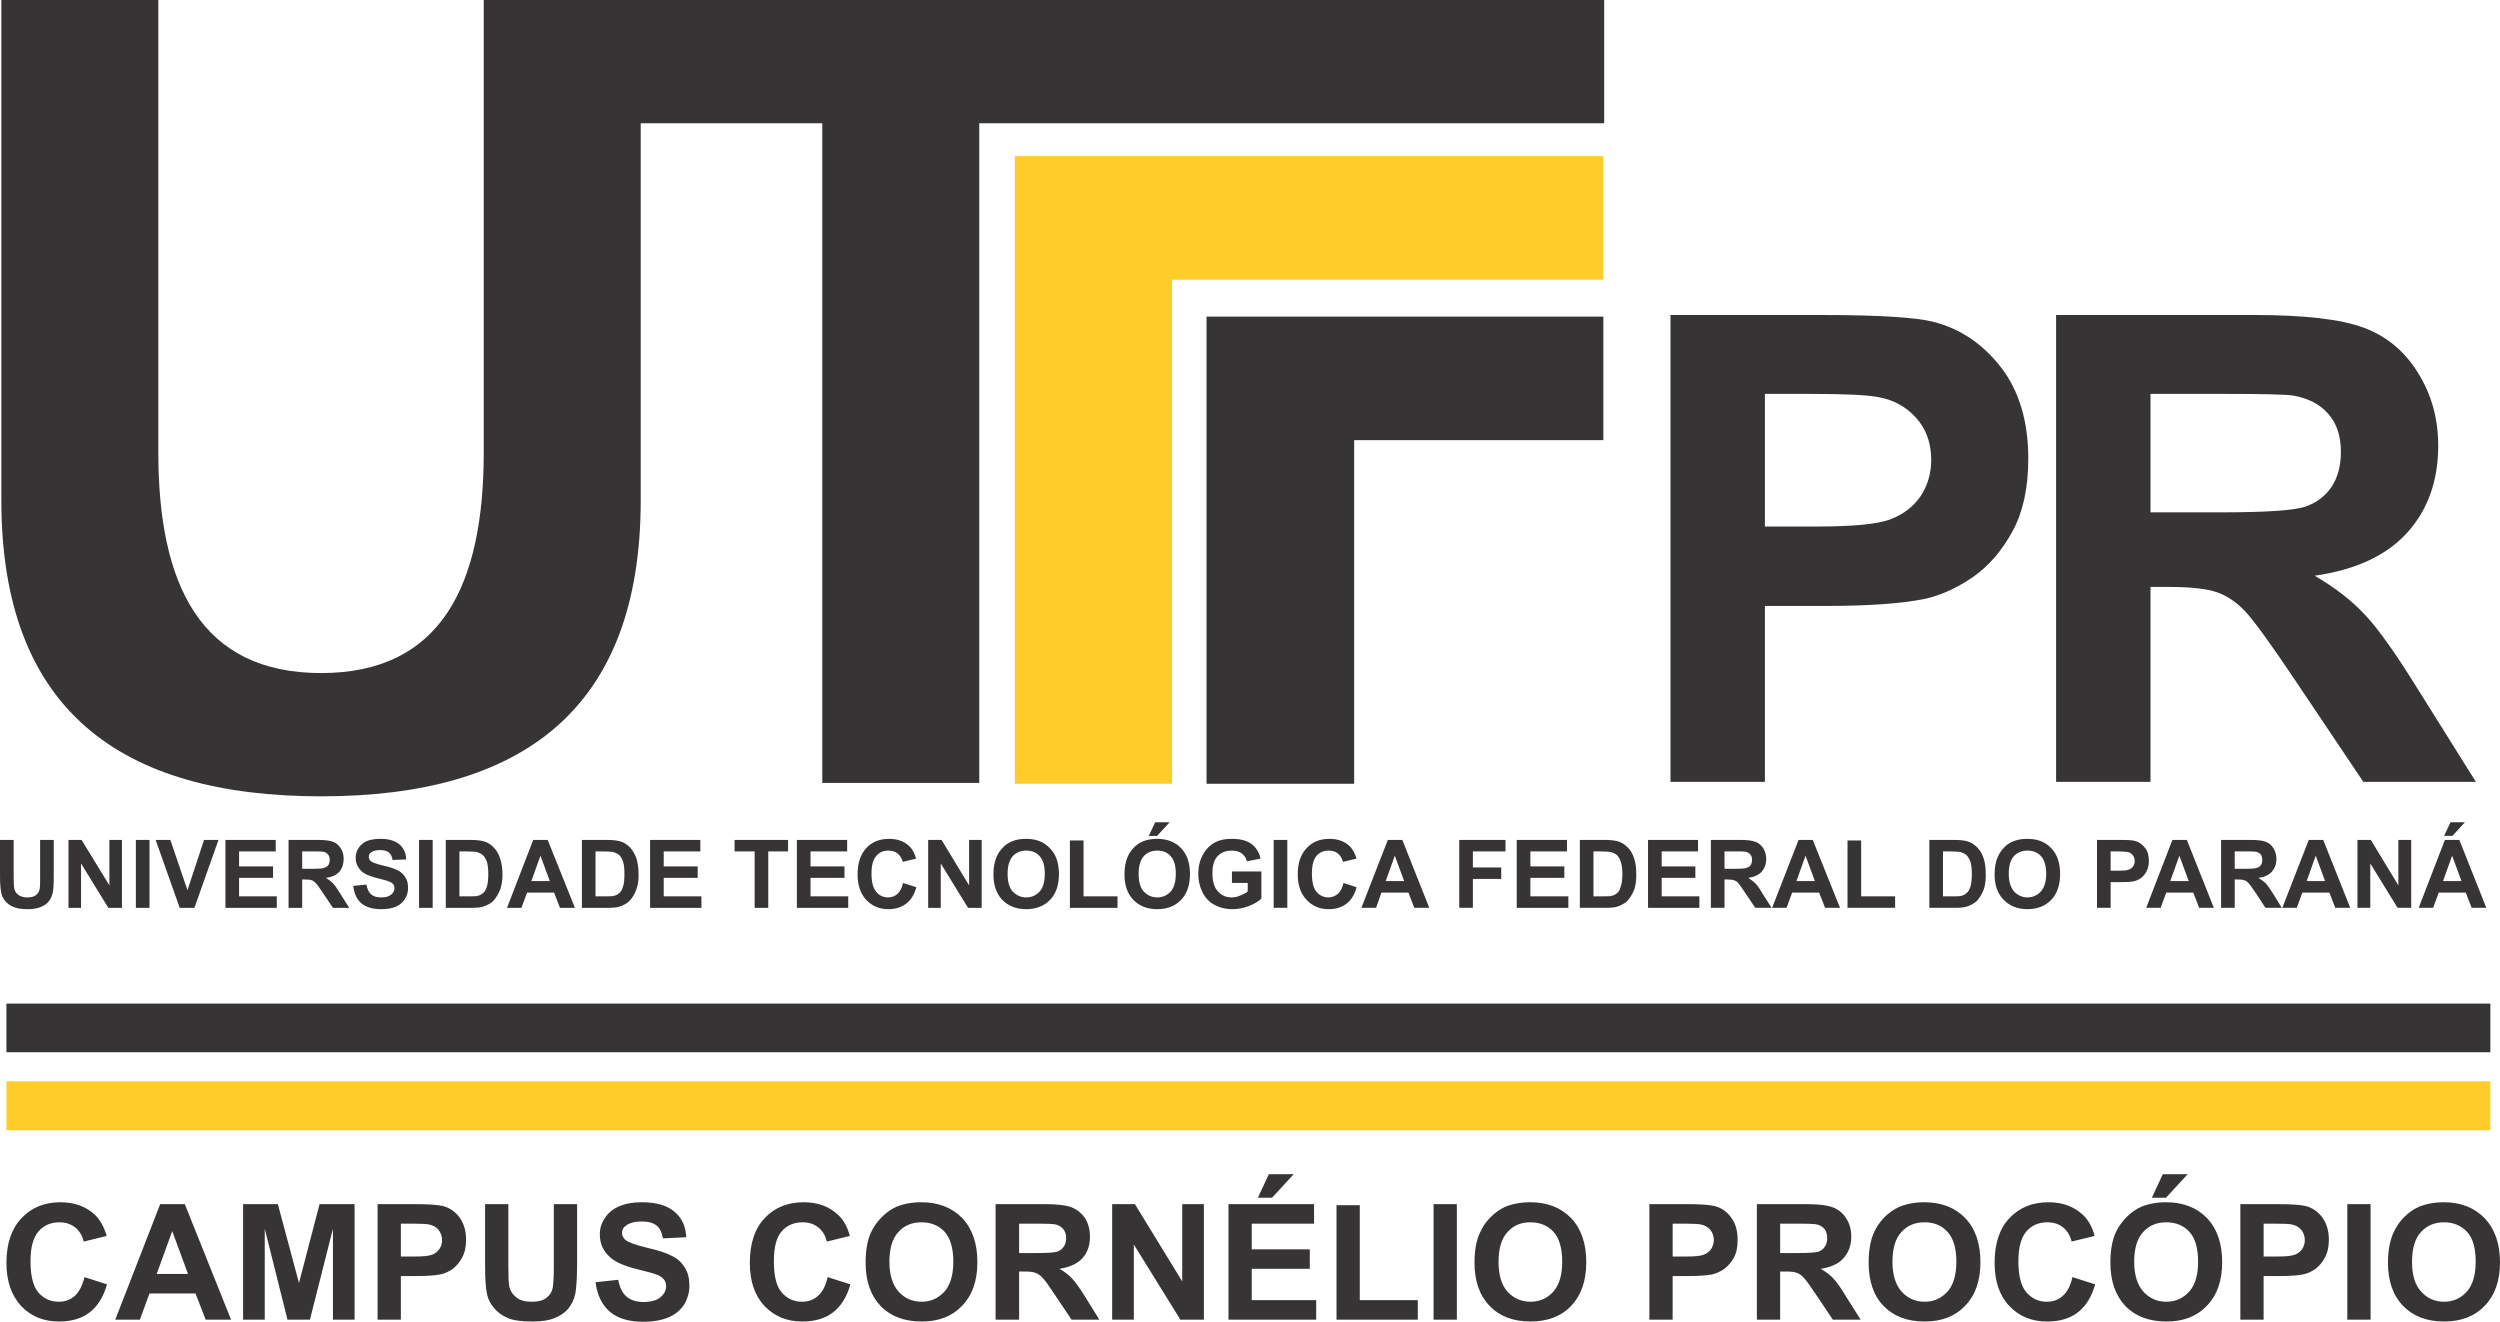
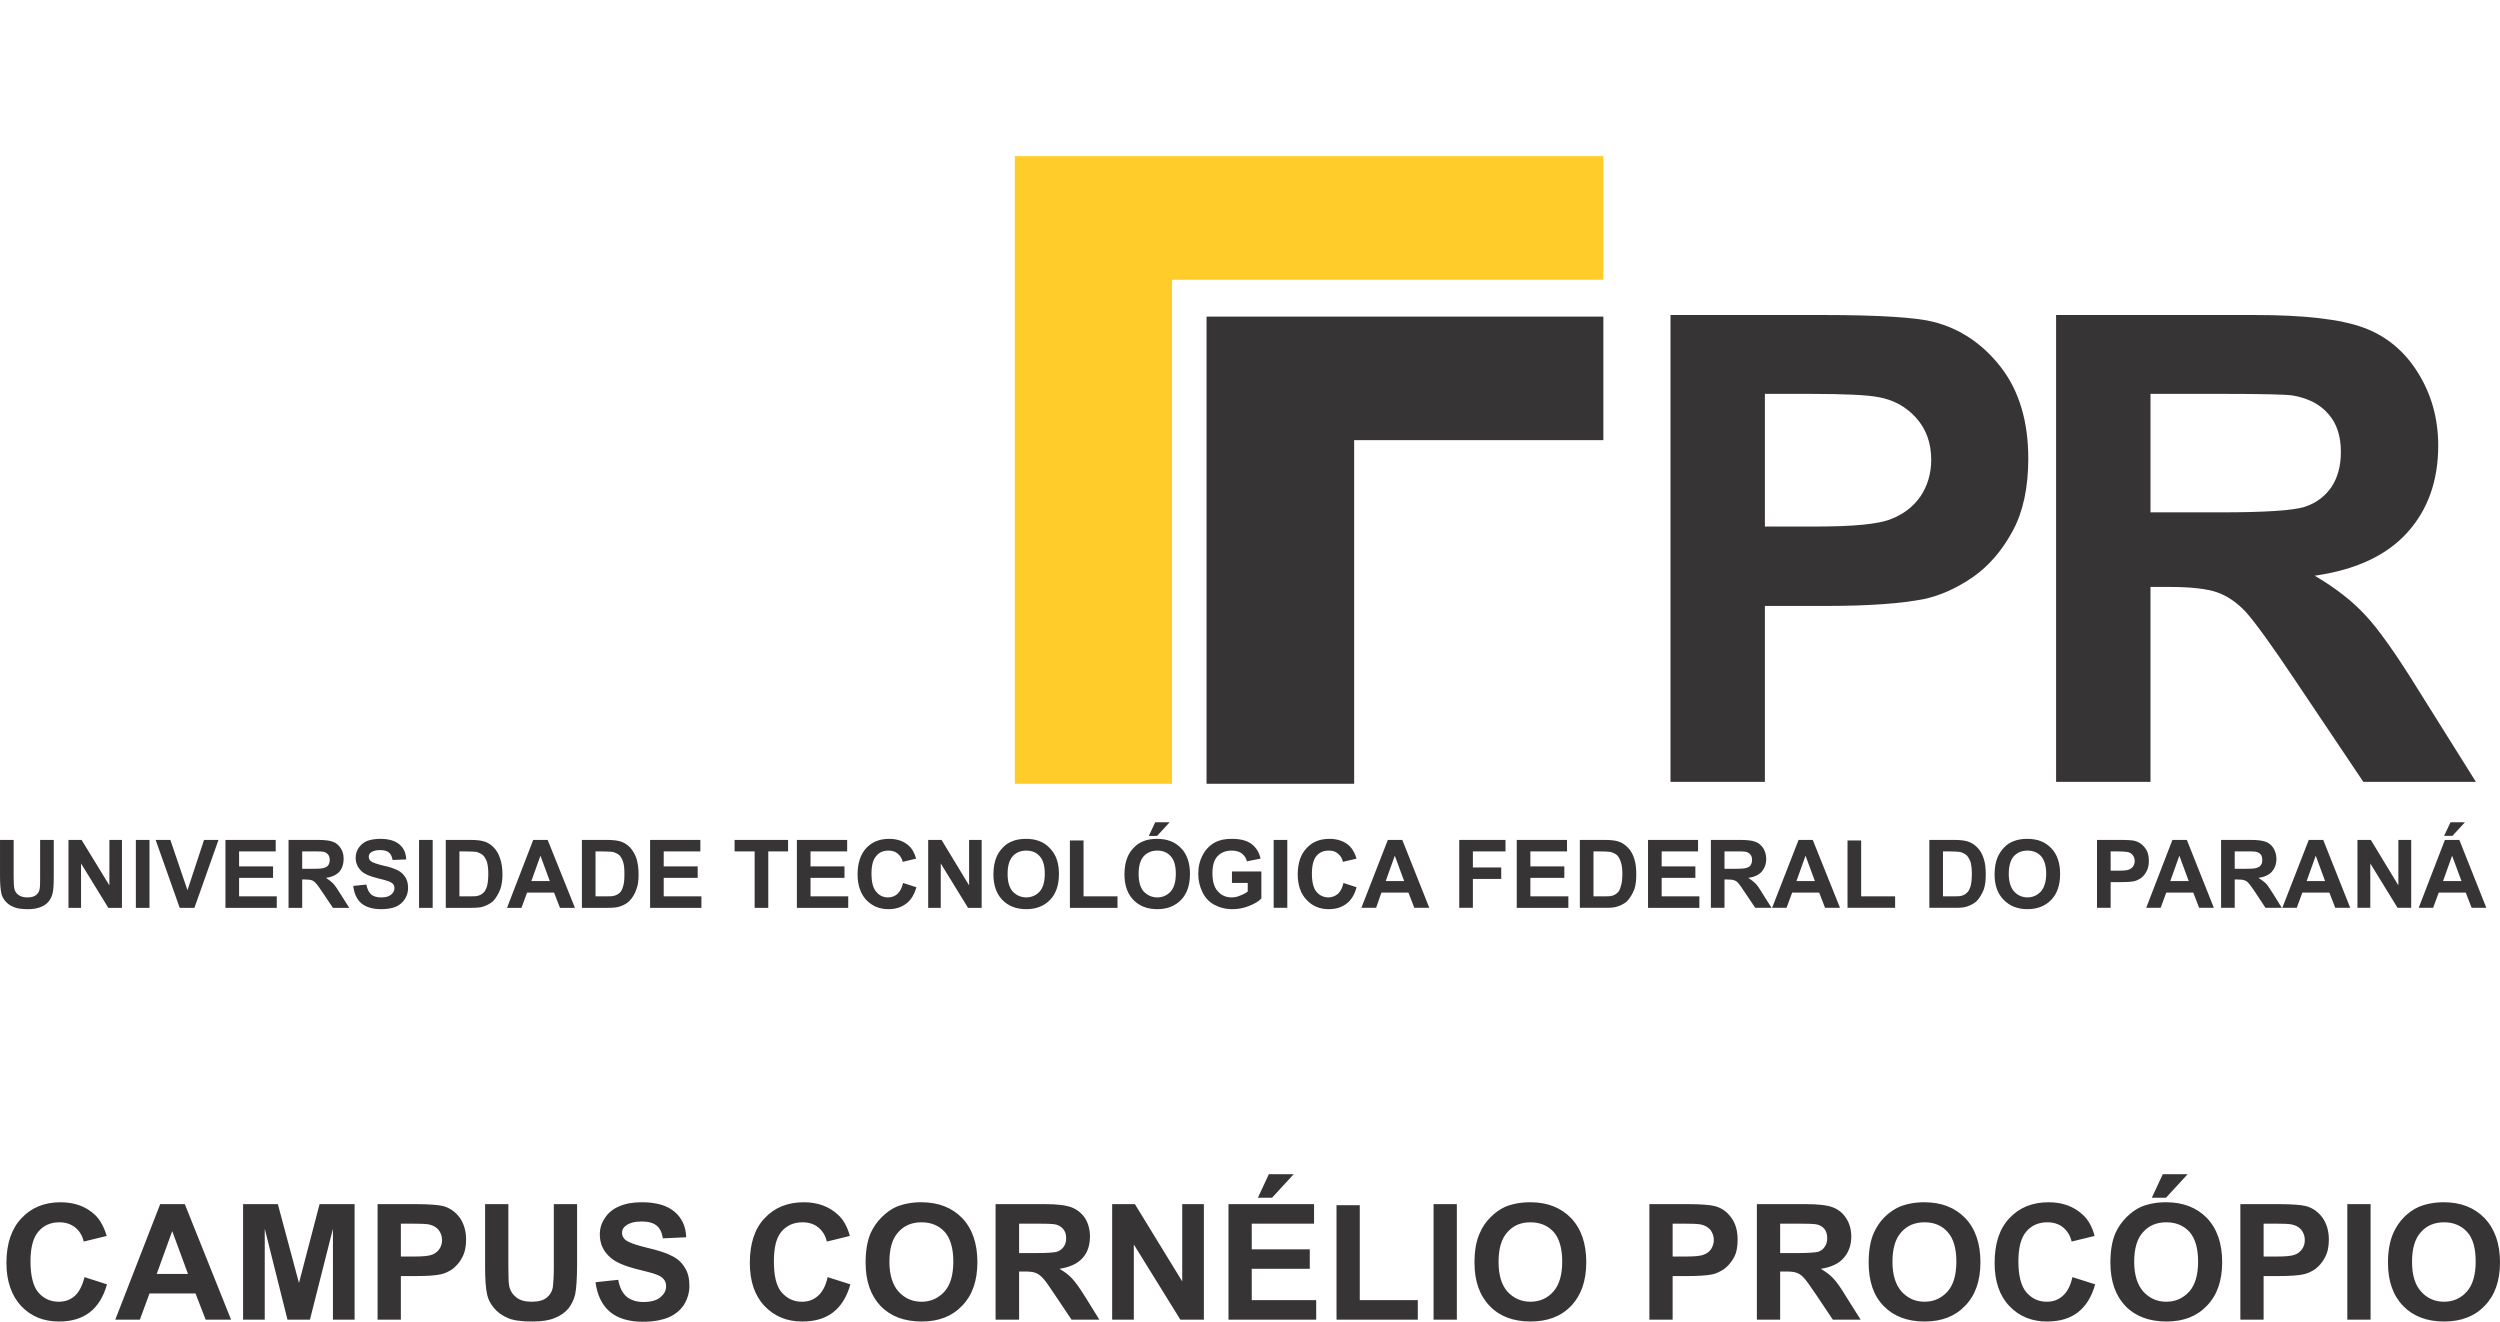
<svg xmlns="http://www.w3.org/2000/svg" xml:space="preserve" width="99.918mm" height="52.828mm" version="1.1" style="shape-rendering:geometricPrecision; text-rendering:geometricPrecision; image-rendering:optimizeQuality; fill-rule:evenodd; clip-rule:evenodd" viewBox="0 0 9349 4943">
  <defs>
    <style type="text/css">
   
    .fil0 {fill:#373435}
    .fil1 {fill:#FFCC29}
    .fil2 {fill:#373435;fill-rule:nonzero}
    .fil3 {fill:#FFCC29;fill-rule:nonzero}
   
  </style>
  </defs>
  <g id="Camada_x0020_1">
    <g id="_304389040">
      <polygon class="fil0" points="4512,1184 4512,2931 5064,2931 5064,1646 5996,1646 5996,1184 " />
-       <path class="fil0" d="M1809 0l0 1691c0,499 -160,826 -608,826 -449,0 -609,-327 -609,-826l0 -1691 -587 0 0 1871c0,784 445,1107 1196,1107 750,0 1195,-323 1195,-1107l0 -1410 679 0 0 2467 587 0 0 -2467 2337 0 0 -461 -4190 0z" />
      <path class="fil0" d="M0 3141l51 0 0 138c0,22 1,36 2,42 2,11 7,19 15,25 9,7 20,10 34,10 15,0 26,-3 33,-9 7,-6 12,-13 13,-22 2,-9 2,-23 2,-43l0 -141 51 0 0 134c0,30 -1,52 -4,64 -3,13 -8,24 -15,32 -7,9 -17,16 -30,21 -12,5 -28,8 -48,8 -24,0 -43,-3 -55,-9 -13,-5 -22,-13 -30,-22 -7,-9 -12,-18 -14,-28 -3,-14 -5,-36 -5,-64l0 -136zm256 254l0 -254 49 0 104 170 0 -170 47 0 0 254 -51 0 -102 -166 0 166 -47 0zm252 0l0 -254 51 0 0 254 -51 0zm164 0l-90 -254 55 0 64 188 62 -188 54 0 -90 254 -55 0zm171 0l0 -254 188 0 0 43 -137 0 0 56 127 0 0 43 -127 0 0 69 141 0 0 43 -192 0zm236 0l0 -254 107 0c27,0 47,2 59,7 12,4 22,13 29,24 8,12 11,25 11,40 0,19 -5,35 -16,48 -11,12 -28,20 -50,23 11,7 20,14 27,21 7,8 17,22 29,42l31 49 -61 0 -37 -55c-13,-20 -22,-32 -27,-37 -5,-6 -10,-9 -15,-11 -5,-2 -14,-3 -26,-3l-10 0 0 106 -51 0zm51 -146l38 0c24,0 39,-1 45,-4 7,-2 11,-5 15,-10 3,-5 5,-12 5,-19 0,-9 -2,-16 -7,-21 -4,-5 -11,-9 -19,-10 -4,-1 -17,-1 -37,-1l-40 0 0 65zm191 64l49 -5c3,16 9,29 18,37 10,8 22,11 37,11 17,0 29,-3 37,-10 9,-7 13,-15 13,-25 0,-6 -2,-11 -5,-15 -4,-4 -10,-8 -19,-11 -6,-2 -19,-6 -40,-11 -28,-7 -47,-15 -58,-25 -15,-14 -23,-31 -23,-51 0,-13 3,-25 11,-37 7,-11 18,-20 31,-26 14,-5 30,-8 50,-8 32,0 55,7 72,21 16,14 24,32 25,56l-51 2c-2,-13 -7,-23 -14,-28 -7,-6 -18,-9 -33,-9 -14,0 -26,3 -34,9 -6,4 -8,10 -8,16 0,6 2,11 7,16 6,5 22,11 47,17 25,5 43,12 55,18 12,6 21,15 28,26 7,11 10,24 10,40 0,15 -4,28 -12,41 -8,13 -19,22 -34,29 -15,6 -33,9 -55,9 -32,0 -57,-8 -74,-22 -17,-15 -27,-37 -30,-65zm246 82l0 -254 51 0 0 254 -51 0zm100 -254l93 0c21,0 37,2 48,5 15,4 28,12 38,23 11,11 19,25 24,41 6,17 9,37 9,61 0,21 -3,39 -8,54 -7,18 -16,33 -27,45 -9,8 -21,15 -36,20 -11,4 -26,5 -45,5l-96 0 0 -254zm51 43l0 168 38 0c14,0 24,0 31,-2 8,-2 15,-6 20,-11 6,-4 10,-13 14,-24 3,-11 5,-27 5,-47 0,-19 -2,-34 -5,-45 -4,-10 -9,-19 -15,-25 -6,-5 -14,-9 -23,-12 -8,-1 -22,-2 -42,-2l-23 0zm432 211l-56 0 -22 -57 -101 0 -21 57 -54 0 98 -254 54 0 102 254zm-94 -100l-35 -95 -34 95 69 0zm120 -154l94 0c21,0 37,2 48,5 15,4 27,12 38,23 10,11 18,25 24,41 5,17 8,37 8,61 0,21 -2,39 -8,54 -6,18 -15,33 -27,45 -8,8 -20,15 -35,20 -12,4 -27,5 -46,5l-96 0 0 -254zm51 43l0 168 38 0c15,0 25,0 31,-2 9,-2 15,-6 21,-11 5,-4 10,-13 13,-24 4,-11 5,-27 5,-47 0,-19 -1,-34 -5,-45 -3,-10 -8,-19 -14,-25 -6,-5 -14,-9 -24,-12 -7,-1 -21,-2 -42,-2l-23 0zm204 211l0 -254 188 0 0 43 -137 0 0 56 127 0 0 43 -127 0 0 69 141 0 0 43 -192 0zm391 0l0 -211 -75 0 0 -43 200 0 0 43 -74 0 0 211 -51 0zm158 0l0 -254 188 0 0 43 -137 0 0 56 127 0 0 43 -127 0 0 69 141 0 0 43 -192 0zm397 -93l50 16c-8,27 -20,48 -38,61 -18,14 -40,21 -67,21 -34,0 -61,-12 -83,-35 -21,-23 -32,-55 -32,-95 0,-42 11,-75 32,-98 22,-24 51,-35 86,-35 31,0 56,9 75,27 12,11 20,27 26,47l-50 12c-3,-13 -10,-23 -19,-31 -10,-8 -21,-11 -35,-11 -18,0 -34,6 -45,20 -12,13 -18,35 -18,66 0,32 6,55 18,68 11,14 26,21 44,21 14,0 26,-5 35,-13 10,-9 17,-23 21,-41zm94 93l0 -254 50 0 103 170 0 -170 47 0 0 254 -51 0 -102 -166 0 166 -47 0zm244 -125c0,-26 4,-48 12,-66 5,-12 13,-24 23,-34 10,-11 21,-18 33,-23 15,-7 34,-10 54,-10 37,0 67,11 89,35 23,23 34,55 34,96 0,42 -11,74 -33,97 -22,23 -52,35 -89,35 -38,0 -68,-12 -90,-35 -22,-23 -33,-55 -33,-95zm53 -2c0,29 6,51 19,66 14,14 30,22 51,22 20,0 37,-8 50,-22 13,-15 19,-37 19,-67 0,-29 -6,-51 -19,-65 -12,-14 -29,-21 -50,-21 -21,0 -38,7 -51,21 -13,15 -19,37 -19,66zm233 127l0 -252 51 0 0 209 127 0 0 43 -178 0zm204 -125c0,-26 4,-48 12,-66 5,-12 13,-24 23,-34 10,-11 21,-18 33,-23 15,-7 34,-10 54,-10 37,0 67,11 90,35 22,23 33,55 33,96 0,42 -11,74 -33,97 -22,23 -52,35 -89,35 -38,0 -68,-12 -90,-35 -22,-23 -33,-55 -33,-95zm53 -2c0,29 6,51 19,66 14,14 30,22 51,22 20,0 37,-8 50,-22 13,-15 19,-37 19,-67 0,-29 -6,-51 -19,-65 -12,-14 -29,-21 -50,-21 -21,0 -38,7 -51,21 -13,15 -19,37 -19,66zm38 -142l24 -51 54 0 -47 51 -31 0zm311 176l0 -43 110 0 0 101c-10,11 -26,20 -46,28 -20,8 -41,12 -62,12 -26,0 -49,-6 -69,-17 -20,-11 -34,-27 -44,-48 -10,-21 -15,-43 -15,-68 0,-26 6,-50 17,-70 11,-21 27,-37 48,-48 16,-8 36,-12 60,-12 32,0 56,6 74,19 18,14 29,32 34,55l-51 10c-3,-13 -10,-22 -20,-30 -10,-7 -22,-10 -37,-10 -22,0 -40,7 -53,21 -13,14 -19,35 -19,63 0,30 6,53 20,68 13,15 30,23 52,23 11,0 21,-2 32,-7 11,-4 20,-9 28,-15l0 -32 -59 0zm156 93l0 -254 51 0 0 254 -51 0zm261 -93l49 16c-7,27 -20,48 -37,61 -18,14 -40,21 -68,21 -33,0 -61,-12 -82,-35 -22,-23 -33,-55 -33,-95 0,-42 11,-75 33,-98 22,-24 50,-35 86,-35 30,0 56,9 75,27 11,11 20,27 26,47l-51 12c-3,-13 -9,-23 -19,-31 -9,-8 -20,-11 -34,-11 -19,0 -34,6 -46,20 -11,13 -17,35 -17,66 0,32 6,55 17,68 12,14 27,21 45,21 13,0 25,-5 35,-13 10,-9 17,-23 21,-41zm321 93l-56 0 -22 -57 -101 0 -20 57 -55 0 99 -254 54 0 101 254zm-94 -100l-35 -95 -34 95 69 0zm206 100l0 -254 173 0 0 43 -122 0 0 60 106 0 0 43 -106 0 0 108 -51 0zm215 0l0 -254 188 0 0 43 -137 0 0 56 127 0 0 43 -127 0 0 69 142 0 0 43 -193 0zm236 -254l93 0c21,0 37,2 48,5 15,4 27,12 38,23 11,11 19,25 24,41 6,17 8,37 8,61 0,21 -2,39 -7,54 -7,18 -16,33 -27,45 -9,8 -21,15 -36,20 -11,4 -27,5 -45,5l-96 0 0 -254zm51 43l0 168 38 0c14,0 24,0 31,-2 8,-2 15,-6 20,-11 6,-4 10,-13 13,-24 4,-11 6,-27 6,-47 0,-19 -2,-34 -6,-45 -3,-10 -8,-19 -14,-25 -6,-5 -14,-9 -24,-12 -7,-1 -21,-2 -41,-2l-23 0zm204 211l0 -254 187 0 0 43 -136 0 0 56 126 0 0 43 -126 0 0 69 141 0 0 43 -192 0zm235 0l0 -254 108 0c26,0 46,2 58,7 13,4 22,13 30,24 7,12 11,25 11,40 0,19 -6,35 -17,48 -11,12 -28,20 -50,23 11,7 20,14 27,21 8,8 17,22 29,42l31 49 -61 0 -37 -55c-13,-20 -22,-32 -26,-37 -5,-6 -10,-9 -16,-11 -5,-2 -14,-3 -26,-3l-10 0 0 106 -51 0zm51 -146l38 0c24,0 40,-1 46,-4 6,-2 11,-5 14,-10 3,-5 5,-12 5,-19 0,-9 -2,-16 -7,-21 -4,-5 -11,-9 -19,-10 -4,-1 -16,-1 -37,-1l-40 0 0 65zm432 146l-56 0 -22 -57 -101 0 -21 57 -54 0 99 -254 53 0 102 254zm-94 -100l-35 -95 -34 95 69 0zm122 100l0 -252 51 0 0 209 127 0 0 43 -178 0zm306 -254l93 0c21,0 37,2 48,5 15,4 27,12 38,23 11,11 19,25 24,41 6,17 8,37 8,61 0,21 -2,39 -7,54 -7,18 -16,33 -27,45 -9,8 -21,15 -36,20 -11,4 -27,5 -45,5l-96 0 0 -254zm51 43l0 168 38 0c14,0 24,0 31,-2 8,-2 15,-6 20,-11 6,-4 10,-13 14,-24 3,-11 5,-27 5,-47 0,-19 -2,-34 -5,-45 -4,-10 -9,-19 -15,-25 -6,-5 -14,-9 -24,-12 -7,-1 -21,-2 -41,-2l-23 0zm193 86c0,-26 4,-48 12,-66 6,-12 13,-24 23,-34 10,-11 21,-18 33,-23 16,-7 34,-10 54,-10 38,0 67,11 90,35 22,23 33,55 33,96 0,42 -11,74 -33,97 -22,23 -52,35 -89,35 -37,0 -67,-12 -89,-35 -23,-23 -34,-55 -34,-95zm53 -2c0,29 7,51 20,66 13,14 30,22 50,22 20,0 37,-8 50,-22 13,-15 20,-37 20,-67 0,-29 -7,-51 -19,-65 -13,-14 -30,-21 -51,-21 -21,0 -38,7 -51,21 -13,15 -19,37 -19,66zm330 127l0 -254 82 0c31,0 51,1 61,4 14,4 26,12 36,25 10,12 15,29 15,49 0,16 -3,29 -9,40 -5,10 -13,19 -21,25 -9,6 -18,10 -27,12 -12,2 -29,3 -53,3l-33 0 0 96 -51 0zm51 -211l0 72 28 0c20,0 34,-1 40,-4 7,-2 12,-7 16,-12 4,-6 6,-13 6,-20 0,-9 -3,-17 -8,-23 -5,-6 -12,-10 -20,-11 -7,-1 -19,-2 -37,-2l-25 0zm386 211l-55 0 -22 -57 -101 0 -21 57 -54 0 98 -254 54 0 101 254zm-94 -100l-35 -95 -34 95 69 0zm121 100l0 -254 108 0c27,0 46,2 59,7 12,4 22,13 29,24 7,12 11,25 11,40 0,19 -6,35 -17,48 -11,12 -28,20 -50,23 11,7 20,14 28,21 7,8 16,22 29,42l30 49 -61 0 -36 -55c-14,-20 -22,-32 -27,-37 -5,-6 -10,-9 -16,-11 -5,-2 -14,-3 -25,-3l-11 0 0 106 -51 0zm51 -146l38 0c25,0 40,-1 46,-4 6,-2 11,-5 14,-10 4,-5 5,-12 5,-19 0,-9 -2,-16 -6,-21 -5,-5 -11,-9 -20,-10 -4,-1 -16,-1 -37,-1l-40 0 0 65zm432 146l-56 0 -22 -57 -101 0 -21 57 -54 0 99 -254 54 0 101 254zm-94 -100l-35 -95 -34 95 69 0zm121 100l0 -254 50 0 103 170 0 -170 48 0 0 254 -51 0 -102 -166 0 166 -48 0zm482 0l-55 0 -22 -57 -101 0 -21 57 -54 0 98 -254 54 0 101 254zm-93 -100l-35 -95 -34 95 69 0zm-65 -169l24 -51 54 0 -47 51 -31 0z" />
      <polygon class="fil1" points="3795,2931 3795,584 5996,584 5996,1046 4383,1046 4383,2931 " />
      <path class="fil0" d="M6247 2924l0 -1746 566 0c214,0 354,9 419,26 100,26 184,83 252,171 67,88 101,201 101,340 0,107 -19,198 -58,270 -40,74 -89,131 -149,173 -60,41 -121,69 -182,82 -85,17 -207,26 -366,26l-230 0 0 658 -353 0zm353 -1451l0 496 193 0c139,0 232,-9 279,-28 46,-18 83,-46 110,-85 26,-39 40,-85 40,-136 0,-64 -19,-116 -57,-158 -37,-41 -84,-67 -141,-77 -42,-8 -127,-12 -254,-12l-170 0z" />
      <path class="fil0" d="M7689 2924l0 -1746 743 0c186,0 322,16 406,47 85,31 153,87 203,167 51,81 77,172 77,275 0,131 -39,240 -116,325 -77,85 -192,139 -346,161 77,45 140,94 189,147 50,53 117,148 201,284l213 340 -421 0 -255 -380c-91,-136 -153,-221 -186,-257 -33,-35 -69,-59 -106,-72 -38,-13 -97,-20 -178,-20l-71 0 0 729 -353 0zm353 -1008l261 0c169,0 275,-7 317,-21 42,-14 75,-39 99,-74 23,-35 35,-78 35,-131 0,-59 -15,-106 -47,-142 -31,-36 -75,-59 -133,-69 -28,-4 -114,-6 -257,-6l-275 0 0 443z" />
    </g>
    <g>
-       <polygon class="fil2" points="9313,3935 24,3935 24,3753 9313,3753 " />
-     </g>
-     <path class="fil2" d="M316 4776l84 27c-13,47 -35,82 -65,105 -30,23 -68,34 -114,34 -58,0 -105,-19 -142,-58 -36,-39 -55,-93 -55,-161 0,-72 19,-128 56,-167 37,-40 86,-60 146,-60 53,0 96,16 129,47 19,18 34,45 44,79l-86 21c-5,-22 -16,-40 -32,-53 -17,-13 -36,-19 -59,-19 -32,0 -58,11 -78,34 -20,23 -30,60 -30,112 0,54 10,93 29,116 20,23 45,35 77,35 23,0 43,-7 60,-22 16,-15 28,-38 36,-70zm548 159l-95 0 -38 -98 -172 0 -36 98 -92 0 168 -432 92 0 173 432zm-161 -171l-59 -160 -58 160 117 0zm206 171l0 -432 130 0 79 295 77 -295 131 0 0 432 -81 0 0 -340 -86 340 -84 0 -85 -340 0 340 -81 0zm503 0l0 -432 140 0c53,0 87,3 104,7 24,6 45,20 62,42 16,22 25,50 25,84 0,27 -5,49 -15,67 -9,18 -22,32 -36,43 -15,10 -30,17 -46,20 -20,4 -50,6 -90,6l-57 0 0 163 -87 0zm87 -359l0 123 48 0c34,0 57,-2 69,-7 11,-4 20,-11 27,-21 7,-10 10,-21 10,-34 0,-15 -5,-28 -14,-39 -9,-10 -21,-16 -35,-19 -10,-2 -31,-3 -63,-3l-42 0zm315 -73l87 0 0 234c0,37 1,61 3,72 4,18 13,32 27,43 14,11 33,16 57,16 25,0 44,-5 56,-15 13,-10 20,-23 23,-37 2,-15 4,-40 4,-74l0 -239 87 0 0 227c0,52 -3,89 -7,110 -5,21 -14,39 -26,54 -13,15 -30,27 -51,35 -21,9 -49,13 -83,13 -41,0 -73,-4 -94,-14 -21,-9 -38,-22 -50,-37 -13,-15 -21,-31 -25,-48 -6,-25 -8,-61 -8,-109l0 -231zm413 292l85 -9c5,29 16,50 31,63 16,13 37,20 63,20 28,0 50,-6 64,-18 14,-12 21,-25 21,-41 0,-11 -3,-19 -9,-26 -6,-8 -16,-14 -31,-19 -10,-4 -34,-10 -70,-19 -47,-12 -79,-26 -98,-43 -27,-23 -40,-52 -40,-87 0,-22 6,-42 19,-61 12,-19 30,-34 54,-44 23,-10 51,-15 84,-15 55,0 95,12 123,36 27,23 42,55 43,95l-87 4c-4,-23 -12,-39 -24,-48 -12,-10 -31,-15 -55,-15 -26,0 -46,5 -60,16 -9,6 -14,15 -14,27 0,10 5,19 13,26 11,9 38,19 80,29 43,10 74,20 94,31 21,10 37,25 48,44 12,18 17,41 17,68 0,25 -7,48 -20,70 -14,21 -33,37 -59,48 -25,10 -56,16 -94,16 -54,0 -96,-13 -125,-38 -29,-25 -47,-62 -53,-110zm868 -19l85 27c-13,47 -35,82 -65,105 -30,23 -68,34 -115,34 -57,0 -104,-19 -141,-58 -37,-39 -55,-93 -55,-161 0,-72 18,-128 55,-167 37,-40 86,-60 147,-60 52,0 95,16 128,47 20,18 35,45 44,79l-86 21c-5,-22 -16,-40 -32,-53 -16,-13 -36,-19 -59,-19 -32,0 -58,11 -78,34 -20,23 -29,60 -29,112 0,54 9,93 29,116 20,23 45,35 76,35 24,0 43,-7 60,-22 17,-15 29,-38 36,-70zm142 -54c0,-44 6,-81 19,-111 10,-22 24,-42 41,-59 17,-17 35,-30 55,-39 27,-11 58,-17 93,-17 64,0 115,20 153,59 38,40 57,95 57,165 0,70 -19,124 -57,163 -38,40 -88,59 -151,59 -65,0 -116,-19 -154,-58 -37,-39 -56,-93 -56,-162zm89 -3c0,49 12,86 34,111 23,25 51,38 86,38 35,0 63,-13 86,-38 22,-25 33,-62 33,-112 0,-50 -11,-87 -32,-111 -22,-24 -51,-36 -87,-36 -36,0 -65,12 -87,37 -22,24 -33,61 -33,111zm397 216l0 -432 184 0c46,0 79,4 100,12 21,8 38,22 51,41 12,20 18,43 18,68 0,33 -9,60 -28,81 -19,21 -48,34 -86,40 19,11 35,23 47,36 12,13 29,36 50,70l52 84 -104 0 -63 -94c-22,-33 -37,-55 -46,-63 -8,-9 -17,-15 -26,-18 -9,-4 -24,-5 -44,-5l-17 0 0 180 -88 0zm88 -249l64 0c42,0 68,-2 78,-5 11,-4 19,-10 25,-19 6,-8 9,-19 9,-32 0,-15 -4,-26 -12,-35 -8,-9 -19,-15 -33,-17 -7,-1 -28,-2 -63,-2l-68 0 0 110zm348 249l0 -432 85 0 177 289 0 -289 81 0 0 432 -88 0 -174 -281 0 281 -81 0zm435 0l0 -432 320 0 0 73 -233 0 0 96 217 0 0 73 -217 0 0 117 241 0 0 73 -328 0zm110 -456l41 -88 93 0 -81 88 -53 0zm294 456l0 -428 87 0 0 355 217 0 0 73 -304 0zm363 0l0 -432 87 0 0 432 -87 0zm153 -213c0,-44 6,-81 20,-111 9,-22 23,-42 40,-59 17,-17 35,-30 55,-39 27,-11 58,-17 94,-17 63,0 114,20 152,59 38,40 57,95 57,165 0,70 -19,124 -56,163 -38,40 -89,59 -152,59 -64,0 -116,-19 -153,-58 -38,-39 -57,-93 -57,-162zm90 -3c0,49 11,86 33,111 23,25 52,38 86,38 35,0 64,-13 86,-38 22,-25 33,-62 33,-112 0,-50 -11,-87 -32,-111 -22,-24 -51,-36 -87,-36 -36,0 -64,12 -86,37 -22,24 -33,61 -33,111zm564 216l0 -432 140 0c53,0 87,3 103,7 25,6 46,20 62,42 17,22 25,50 25,84 0,27 -4,49 -14,67 -10,18 -22,32 -37,43 -15,10 -30,17 -45,20 -21,4 -51,6 -90,6l-57 0 0 163 -87 0zm87 -359l0 123 48 0c34,0 57,-2 68,-7 12,-4 21,-11 28,-21 6,-10 10,-21 10,-34 0,-15 -5,-28 -14,-39 -9,-10 -21,-16 -35,-19 -11,-2 -32,-3 -63,-3l-42 0zm315 359l0 -432 184 0c46,0 79,4 100,12 21,8 38,22 50,41 13,20 19,43 19,68 0,33 -10,60 -29,81 -18,21 -47,34 -85,40 19,11 35,23 47,36 12,13 29,36 49,70l53 84 -104 0 -63 -94c-22,-33 -38,-55 -46,-63 -8,-9 -17,-15 -26,-18 -9,-4 -24,-5 -44,-5l-18 0 0 180 -87 0zm87 -249l65 0c41,0 68,-2 78,-5 10,-4 19,-10 24,-19 6,-8 9,-19 9,-32 0,-15 -4,-26 -11,-35 -8,-9 -19,-15 -33,-17 -7,-1 -28,-2 -64,-2l-68 0 0 110zm331 36c0,-44 6,-81 19,-111 10,-22 23,-42 40,-59 17,-17 36,-30 56,-39 27,-11 58,-17 93,-17 64,0 115,20 153,59 38,40 57,95 57,165 0,70 -19,124 -57,163 -38,40 -88,59 -152,59 -64,0 -115,-19 -153,-58 -38,-39 -56,-93 -56,-162zm89 -3c0,49 12,86 34,111 23,25 51,38 86,38 35,0 63,-13 86,-38 22,-25 33,-62 33,-112 0,-50 -11,-87 -33,-111 -21,-24 -50,-36 -86,-36 -36,0 -65,12 -87,37 -22,24 -33,61 -33,111zm673 57l85 27c-13,47 -35,82 -65,105 -30,23 -68,34 -115,34 -57,0 -104,-19 -141,-58 -37,-39 -55,-93 -55,-161 0,-72 18,-128 55,-167 37,-40 86,-60 147,-60 52,0 95,16 128,47 20,18 35,45 44,79l-86 21c-5,-22 -16,-40 -32,-53 -16,-13 -36,-19 -59,-19 -32,0 -58,11 -78,34 -20,23 -30,60 -30,112 0,54 10,93 30,116 20,23 45,35 76,35 24,0 43,-7 60,-22 17,-15 29,-38 36,-70zm142 -54c0,-44 6,-81 19,-111 10,-22 24,-42 41,-59 17,-17 35,-30 55,-39 27,-11 58,-17 93,-17 64,0 115,20 153,59 38,40 57,95 57,165 0,70 -19,124 -57,163 -38,40 -88,59 -151,59 -65,0 -116,-19 -154,-58 -37,-39 -56,-93 -56,-162zm89 -3c0,49 12,86 34,111 23,25 51,38 86,38 35,0 63,-13 86,-38 22,-25 33,-62 33,-112 0,-50 -11,-87 -32,-111 -22,-24 -51,-36 -87,-36 -36,0 -65,12 -87,37 -22,24 -33,61 -33,111zm66 -240l41 -88 93 0 -81 88 -53 0zm331 456l0 -432 140 0c53,0 87,3 104,7 24,6 45,20 62,42 16,22 25,50 25,84 0,27 -5,49 -15,67 -9,18 -22,32 -36,43 -15,10 -30,17 -46,20 -20,4 -50,6 -90,6l-57 0 0 163 -87 0zm87 -359l0 123 48 0c34,0 57,-2 69,-7 11,-4 20,-11 27,-21 7,-10 10,-21 10,-34 0,-15 -5,-28 -14,-39 -9,-10 -21,-16 -35,-19 -10,-2 -31,-3 -63,-3l-42 0zm313 359l0 -432 87 0 0 432 -87 0zm152 -213c0,-44 7,-81 20,-111 10,-22 23,-42 40,-59 17,-17 35,-30 56,-39 27,-11 58,-17 93,-17 63,0 114,20 152,59 38,40 58,95 58,165 0,70 -19,124 -57,163 -38,40 -89,59 -152,59 -64,0 -115,-19 -153,-58 -38,-39 -57,-93 -57,-162zm90 -3c0,49 11,86 34,111 22,25 51,38 86,38 34,0 63,-13 85,-38 22,-25 33,-62 33,-112 0,-50 -10,-87 -32,-111 -22,-24 -51,-36 -86,-36 -36,0 -65,12 -87,37 -22,24 -33,61 -33,111z" />
+       </g>
+     <path class="fil2" d="M316 4776l84 27c-13,47 -35,82 -65,105 -30,23 -68,34 -114,34 -58,0 -105,-19 -142,-58 -36,-39 -55,-93 -55,-161 0,-72 19,-128 56,-167 37,-40 86,-60 146,-60 53,0 96,16 129,47 19,18 34,45 44,79l-86 21c-5,-22 -16,-40 -32,-53 -17,-13 -36,-19 -59,-19 -32,0 -58,11 -78,34 -20,23 -30,60 -30,112 0,54 10,93 29,116 20,23 45,35 77,35 23,0 43,-7 60,-22 16,-15 28,-38 36,-70zm548 159l-95 0 -38 -98 -172 0 -36 98 -92 0 168 -432 92 0 173 432zm-161 -171l-59 -160 -58 160 117 0zm206 171l0 -432 130 0 79 295 77 -295 131 0 0 432 -81 0 0 -340 -86 340 -84 0 -85 -340 0 340 -81 0zm503 0l0 -432 140 0c53,0 87,3 104,7 24,6 45,20 62,42 16,22 25,50 25,84 0,27 -5,49 -15,67 -9,18 -22,32 -36,43 -15,10 -30,17 -46,20 -20,4 -50,6 -90,6l-57 0 0 163 -87 0zm87 -359l0 123 48 0c34,0 57,-2 69,-7 11,-4 20,-11 27,-21 7,-10 10,-21 10,-34 0,-15 -5,-28 -14,-39 -9,-10 -21,-16 -35,-19 -10,-2 -31,-3 -63,-3l-42 0zm315 -73l87 0 0 234c0,37 1,61 3,72 4,18 13,32 27,43 14,11 33,16 57,16 25,0 44,-5 56,-15 13,-10 20,-23 23,-37 2,-15 4,-40 4,-74l0 -239 87 0 0 227c0,52 -3,89 -7,110 -5,21 -14,39 -26,54 -13,15 -30,27 -51,35 -21,9 -49,13 -83,13 -41,0 -73,-4 -94,-14 -21,-9 -38,-22 -50,-37 -13,-15 -21,-31 -25,-48 -6,-25 -8,-61 -8,-109l0 -231zm413 292l85 -9c5,29 16,50 31,63 16,13 37,20 63,20 28,0 50,-6 64,-18 14,-12 21,-25 21,-41 0,-11 -3,-19 -9,-26 -6,-8 -16,-14 -31,-19 -10,-4 -34,-10 -70,-19 -47,-12 -79,-26 -98,-43 -27,-23 -40,-52 -40,-87 0,-22 6,-42 19,-61 12,-19 30,-34 54,-44 23,-10 51,-15 84,-15 55,0 95,12 123,36 27,23 42,55 43,95l-87 4c-4,-23 -12,-39 -24,-48 -12,-10 -31,-15 -55,-15 -26,0 -46,5 -60,16 -9,6 -14,15 -14,27 0,10 5,19 13,26 11,9 38,19 80,29 43,10 74,20 94,31 21,10 37,25 48,44 12,18 17,41 17,68 0,25 -7,48 -20,70 -14,21 -33,37 -59,48 -25,10 -56,16 -94,16 -54,0 -96,-13 -125,-38 -29,-25 -47,-62 -53,-110zm868 -19l85 27c-13,47 -35,82 -65,105 -30,23 -68,34 -115,34 -57,0 -104,-19 -141,-58 -37,-39 -55,-93 -55,-161 0,-72 18,-128 55,-167 37,-40 86,-60 147,-60 52,0 95,16 128,47 20,18 35,45 44,79l-86 21c-5,-22 -16,-40 -32,-53 -16,-13 -36,-19 -59,-19 -32,0 -58,11 -78,34 -20,23 -29,60 -29,112 0,54 9,93 29,116 20,23 45,35 76,35 24,0 43,-7 60,-22 17,-15 29,-38 36,-70zm142 -54c0,-44 6,-81 19,-111 10,-22 24,-42 41,-59 17,-17 35,-30 55,-39 27,-11 58,-17 93,-17 64,0 115,20 153,59 38,40 57,95 57,165 0,70 -19,124 -57,163 -38,40 -88,59 -151,59 -65,0 -116,-19 -154,-58 -37,-39 -56,-93 -56,-162zm89 -3c0,49 12,86 34,111 23,25 51,38 86,38 35,0 63,-13 86,-38 22,-25 33,-62 33,-112 0,-50 -11,-87 -32,-111 -22,-24 -51,-36 -87,-36 -36,0 -65,12 -87,37 -22,24 -33,61 -33,111zm397 216l0 -432 184 0c46,0 79,4 100,12 21,8 38,22 51,41 12,20 18,43 18,68 0,33 -9,60 -28,81 -19,21 -48,34 -86,40 19,11 35,23 47,36 12,13 29,36 50,70l52 84 -104 0 -63 -94c-22,-33 -37,-55 -46,-63 -8,-9 -17,-15 -26,-18 -9,-4 -24,-5 -44,-5l-17 0 0 180 -88 0zm88 -249l64 0c42,0 68,-2 78,-5 11,-4 19,-10 25,-19 6,-8 9,-19 9,-32 0,-15 -4,-26 -12,-35 -8,-9 -19,-15 -33,-17 -7,-1 -28,-2 -63,-2l-68 0 0 110zm348 249l0 -432 85 0 177 289 0 -289 81 0 0 432 -88 0 -174 -281 0 281 -81 0zm435 0l0 -432 320 0 0 73 -233 0 0 96 217 0 0 73 -217 0 0 117 241 0 0 73 -328 0zm110 -456l41 -88 93 0 -81 88 -53 0zm294 456l0 -428 87 0 0 355 217 0 0 73 -304 0zm363 0l0 -432 87 0 0 432 -87 0zm153 -213c0,-44 6,-81 20,-111 9,-22 23,-42 40,-59 17,-17 35,-30 55,-39 27,-11 58,-17 94,-17 63,0 114,20 152,59 38,40 57,95 57,165 0,70 -19,124 -56,163 -38,40 -89,59 -152,59 -64,0 -116,-19 -153,-58 -38,-39 -57,-93 -57,-162zm90 -3c0,49 11,86 33,111 23,25 52,38 86,38 35,0 64,-13 86,-38 22,-25 33,-62 33,-112 0,-50 -11,-87 -32,-111 -22,-24 -51,-36 -87,-36 -36,0 -64,12 -86,37 -22,24 -33,61 -33,111zm564 216l0 -432 140 0c53,0 87,3 103,7 25,6 46,20 62,42 17,22 25,50 25,84 0,27 -4,49 -14,67 -10,18 -22,32 -37,43 -15,10 -30,17 -45,20 -21,4 -51,6 -90,6l-57 0 0 163 -87 0zm87 -359l0 123 48 0c34,0 57,-2 68,-7 12,-4 21,-11 28,-21 6,-10 10,-21 10,-34 0,-15 -5,-28 -14,-39 -9,-10 -21,-16 -35,-19 -11,-2 -32,-3 -63,-3l-42 0zm315 359l0 -432 184 0c46,0 79,4 100,12 21,8 38,22 50,41 13,20 19,43 19,68 0,33 -10,60 -29,81 -18,21 -47,34 -85,40 19,11 35,23 47,36 12,13 29,36 49,70l53 84 -104 0 -63 -94c-22,-33 -38,-55 -46,-63 -8,-9 -17,-15 -26,-18 -9,-4 -24,-5 -44,-5l-18 0 0 180 -87 0zm87 -249l65 0c41,0 68,-2 78,-5 10,-4 19,-10 24,-19 6,-8 9,-19 9,-32 0,-15 -4,-26 -11,-35 -8,-9 -19,-15 -33,-17 -7,-1 -28,-2 -64,-2l-68 0 0 110zm331 36c0,-44 6,-81 19,-111 10,-22 23,-42 40,-59 17,-17 36,-30 56,-39 27,-11 58,-17 93,-17 64,0 115,20 153,59 38,40 57,95 57,165 0,70 -19,124 -57,163 -38,40 -88,59 -152,59 -64,0 -115,-19 -153,-58 -38,-39 -56,-93 -56,-162m89 -3c0,49 12,86 34,111 23,25 51,38 86,38 35,0 63,-13 86,-38 22,-25 33,-62 33,-112 0,-50 -11,-87 -33,-111 -21,-24 -50,-36 -86,-36 -36,0 -65,12 -87,37 -22,24 -33,61 -33,111zm673 57l85 27c-13,47 -35,82 -65,105 -30,23 -68,34 -115,34 -57,0 -104,-19 -141,-58 -37,-39 -55,-93 -55,-161 0,-72 18,-128 55,-167 37,-40 86,-60 147,-60 52,0 95,16 128,47 20,18 35,45 44,79l-86 21c-5,-22 -16,-40 -32,-53 -16,-13 -36,-19 -59,-19 -32,0 -58,11 -78,34 -20,23 -30,60 -30,112 0,54 10,93 30,116 20,23 45,35 76,35 24,0 43,-7 60,-22 17,-15 29,-38 36,-70zm142 -54c0,-44 6,-81 19,-111 10,-22 24,-42 41,-59 17,-17 35,-30 55,-39 27,-11 58,-17 93,-17 64,0 115,20 153,59 38,40 57,95 57,165 0,70 -19,124 -57,163 -38,40 -88,59 -151,59 -65,0 -116,-19 -154,-58 -37,-39 -56,-93 -56,-162zm89 -3c0,49 12,86 34,111 23,25 51,38 86,38 35,0 63,-13 86,-38 22,-25 33,-62 33,-112 0,-50 -11,-87 -32,-111 -22,-24 -51,-36 -87,-36 -36,0 -65,12 -87,37 -22,24 -33,61 -33,111zm66 -240l41 -88 93 0 -81 88 -53 0zm331 456l0 -432 140 0c53,0 87,3 104,7 24,6 45,20 62,42 16,22 25,50 25,84 0,27 -5,49 -15,67 -9,18 -22,32 -36,43 -15,10 -30,17 -46,20 -20,4 -50,6 -90,6l-57 0 0 163 -87 0zm87 -359l0 123 48 0c34,0 57,-2 69,-7 11,-4 20,-11 27,-21 7,-10 10,-21 10,-34 0,-15 -5,-28 -14,-39 -9,-10 -21,-16 -35,-19 -10,-2 -31,-3 -63,-3l-42 0zm313 359l0 -432 87 0 0 432 -87 0zm152 -213c0,-44 7,-81 20,-111 10,-22 23,-42 40,-59 17,-17 35,-30 56,-39 27,-11 58,-17 93,-17 63,0 114,20 152,59 38,40 58,95 58,165 0,70 -19,124 -57,163 -38,40 -89,59 -152,59 -64,0 -115,-19 -153,-58 -38,-39 -57,-93 -57,-162zm90 -3c0,49 11,86 34,111 22,25 51,38 86,38 34,0 63,-13 85,-38 22,-25 33,-62 33,-112 0,-50 -10,-87 -32,-111 -22,-24 -51,-36 -86,-36 -36,0 -65,12 -87,37 -22,24 -33,61 -33,111z" />
    <g>
-       <polygon class="fil3" points="9313,4227 24,4227 24,4044 9313,4044 " />
-     </g>
+       </g>
  </g>
</svg>